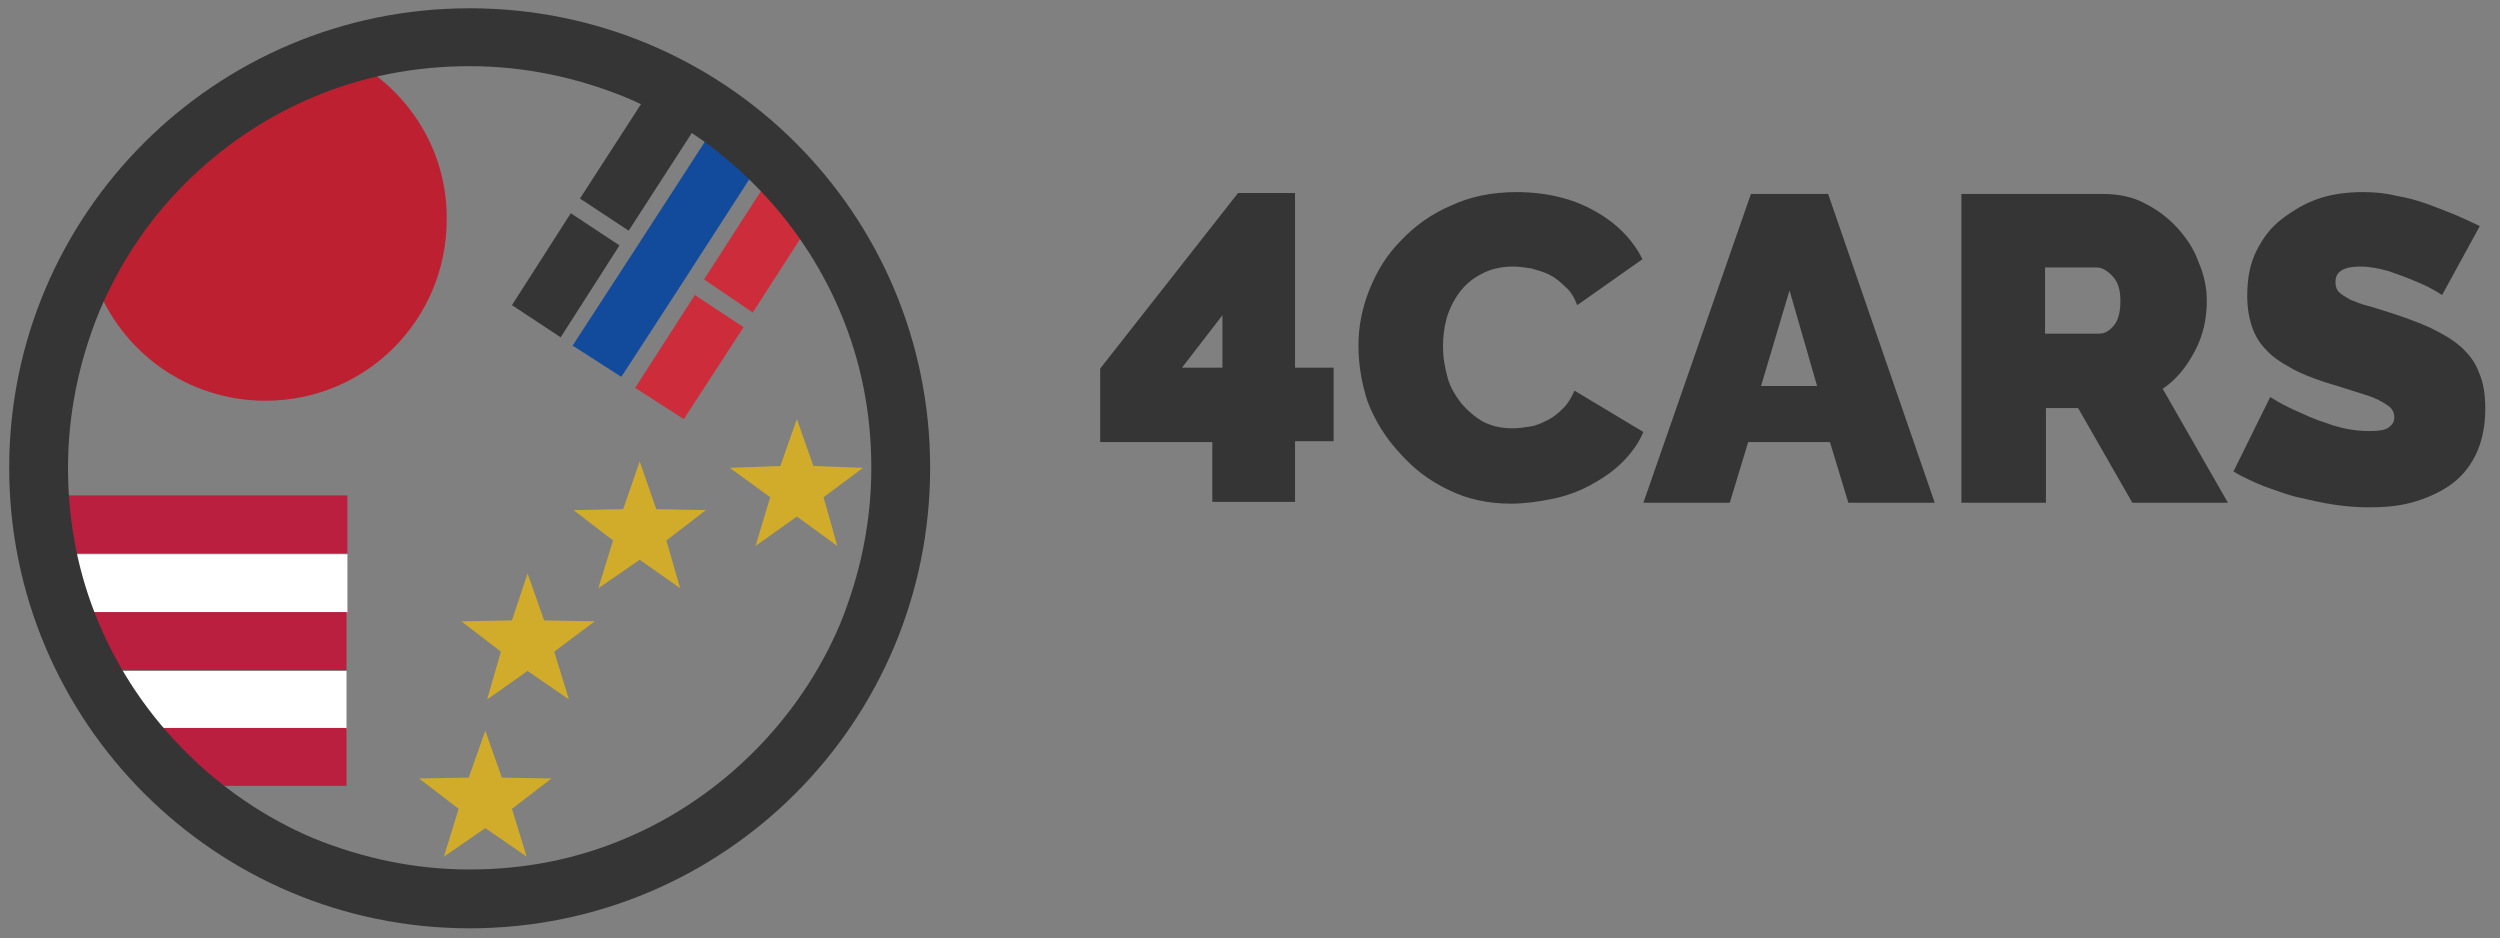
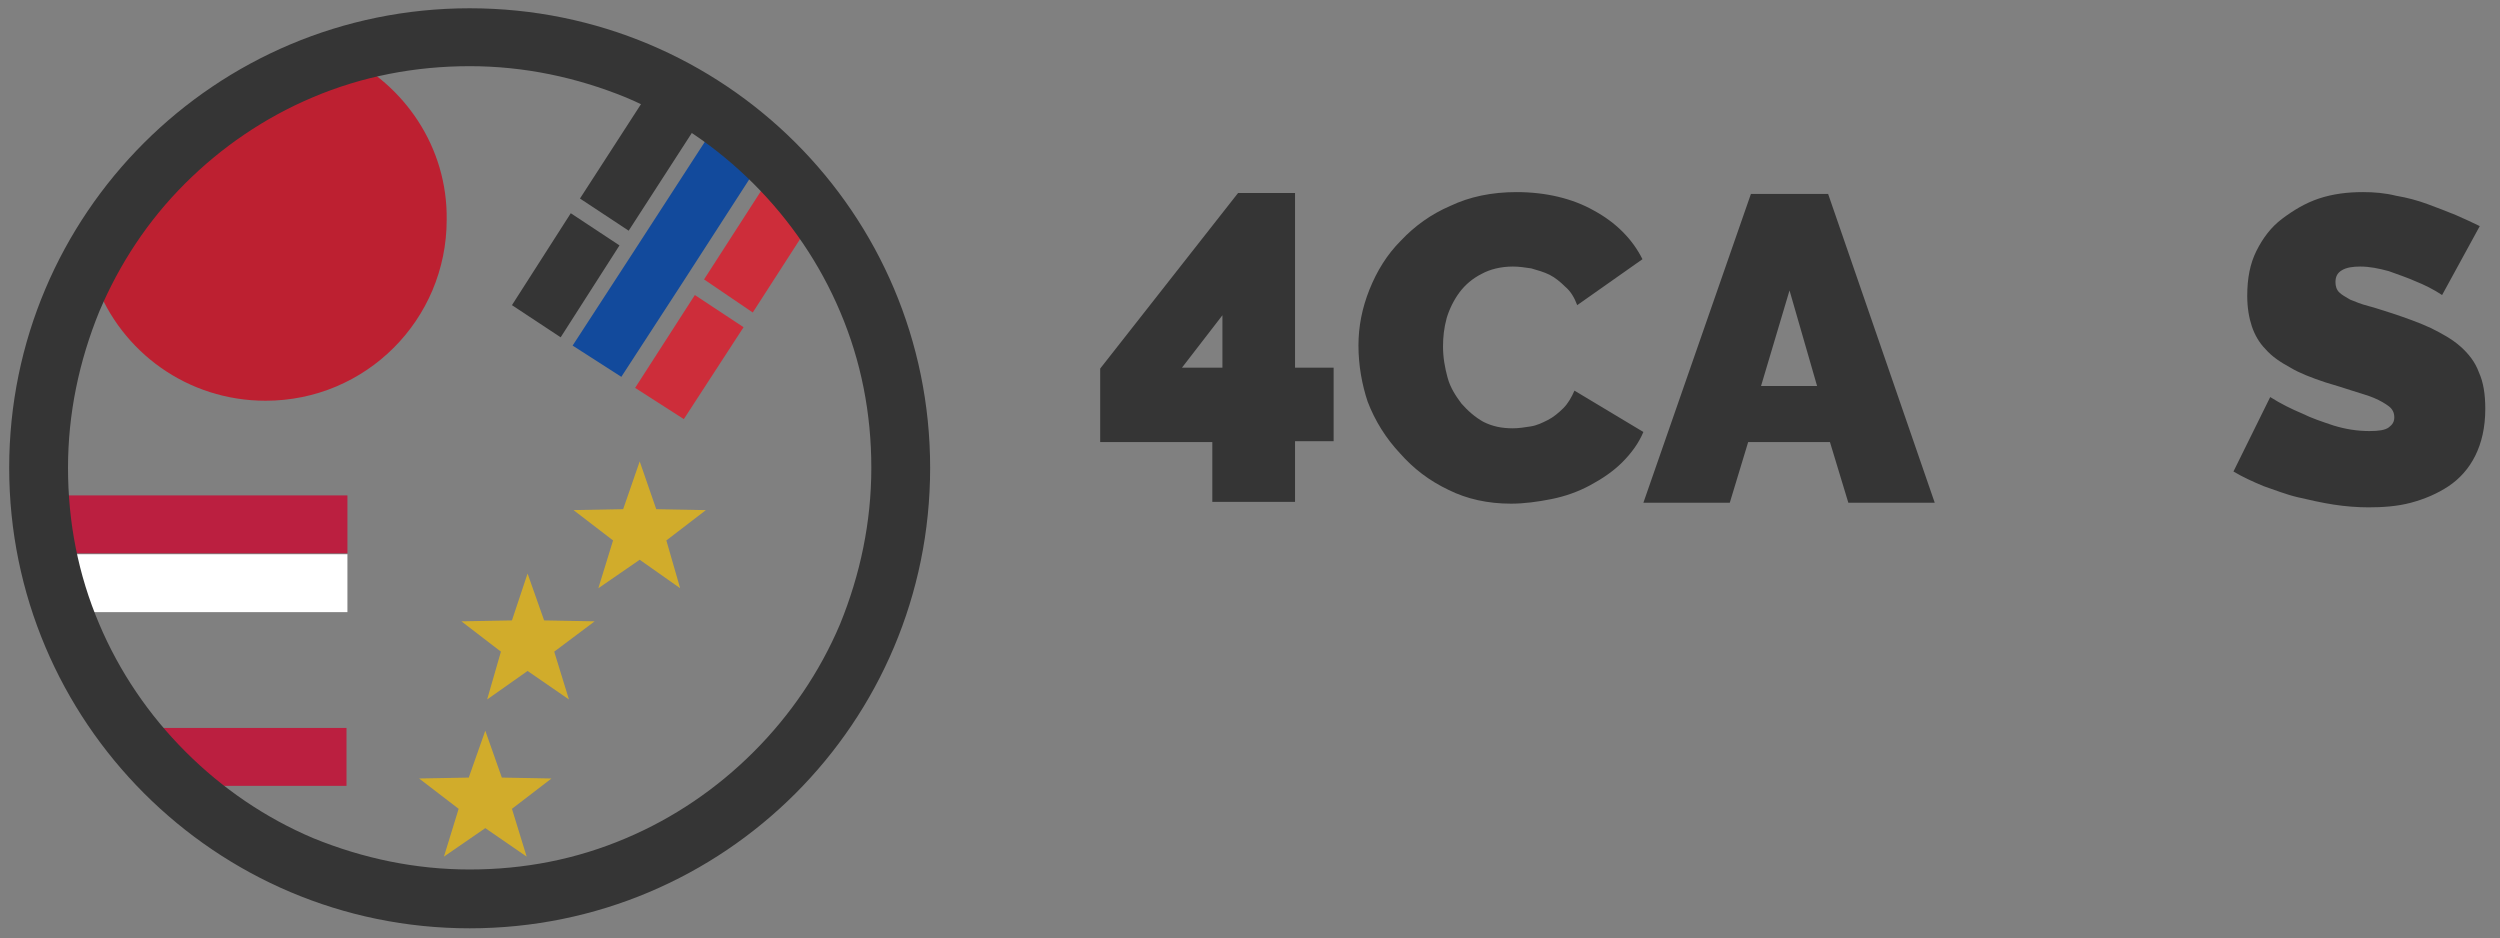
<svg xmlns="http://www.w3.org/2000/svg" version="1.1" id="Layer_1" x="0px" y="0px" viewBox="0 0 272 102.1" style="enable-background:new 0 0 272 102.1;" xml:space="preserve">
  <rect x="0" y="0" width="272" height="102.1" fill="#808080" stroke="none" />
  <style type="text/css">
	.st0{fill:#D1AC2B;}
	.st1{fill:#BB1F40;}
	.st2{fill:#FFFFFF;}
	.st3{fill:#BD2031;}
	.st4{fill:#353535;}
	.st5{fill:#124A9C;}
	.st6{fill:#CD2D3A;}
</style>
  <g>
    <g>
      <g>
        <polygon class="st0" points="52.8,79.5 51,84.6 45.6,84.7 49.9,88 48.3,93.2 52.8,90.1 57.3,93.2 55.7,88 60,84.7 54.6,84.6         " />
        <polygon class="st0" points="57.4,62.4 55.7,67.5 50.2,67.6 54.5,70.9 53,76.1 57.4,73 61.9,76.1 60.3,70.9 64.7,67.6 59.2,67.5         " />
        <polygon class="st0" points="69.6,50.2 67.8,55.4 62.4,55.5 66.7,58.8 65.1,64 69.6,60.9 74,64 72.5,58.8 76.8,55.5 71.4,55.4         " />
-         <polygon class="st0" points="86.7,45.6 84.9,50.7 79.4,50.9 83.8,54.1 82.2,59.4 86.7,56.2 91.1,59.4 89.6,54.1 93.9,50.9      88.5,50.7    " />
      </g>
    </g>
    <g>
      <g>
        <rect x="4.5" y="53.9" class="st1" width="33.3" height="6.3" />
      </g>
    </g>
    <g>
      <g>
        <rect x="4.5" y="60.3" class="st2" width="33.3" height="6.3" />
      </g>
    </g>
    <g>
      <g>
-         <rect x="11.3" y="73" class="st2" width="26.4" height="6.3" />
-       </g>
+         </g>
    </g>
    <g>
      <g>
-         <rect x="7.5" y="66.6" class="st1" width="30.2" height="6.3" />
-       </g>
+         </g>
    </g>
    <g>
      <g>
        <rect x="15.8" y="79.2" class="st1" width="21.9" height="6.3" />
      </g>
    </g>
    <path class="st3" d="M37.3,6c-2.8,1.1-5.6,2.3-8.2,3.8c-3,1.6-6.3,3.4-8.9,5.6c-4.6,3.8-5.8,10.2-9.2,14.9   c-0.2,0.2-0.4,0.4-0.6,0.5c2.8,7.5,10,12.8,18.5,12.8c10.9,0,19.7-8.8,19.7-19.7C48.7,16,44,9.2,37.3,6z" />
    <g>
      <path class="st4" d="M68.4,25.1l8.4-13c0,0,0,0,0,0c-0.4-0.6-1-1.2-1.5-1.8c-0.4-0.2-0.7-0.5-1-0.6c-0.8-0.5-1.7-1.1-2.6-1.4    l-8.6,13.3L68.4,25.1z" />
      <polygon class="st4" points="62.1,23.2 55.7,33.2 61,36.7 67.4,26.7   " />
    </g>
    <path class="st5" d="M81.5,17.5c-0.9-1-1.9-1.9-2.7-3c-0.3-0.4-0.5-0.7-0.8-1.1l-9.2,14.2l-6.5,10l5.3,3.4l6.5-10l8.2-12.7   C82,18.2,81.8,17.8,81.5,17.5z" />
    <g>
      <path class="st6" d="M81.9,34l5.8-9c-0.3-1.1-0.7-2.6-1-3.7c-0.5-1.5-2.6,0.1-3.4-1.3l-6.7,10.4L81.9,34z" />
      <polygon class="st6" points="75.6,32.1 69.1,42.2 74.4,45.6 80.9,35.6   " />
    </g>
    <path class="st4" d="M51.1,7.2c5.9,0,11.6,1.2,17,3.4C73.3,12.8,78,16,82,20c4,4,7.2,8.7,9.4,13.9c2.3,5.4,3.4,11.1,3.4,17   s-1.2,11.6-3.4,17c-2.2,5.2-5.4,9.9-9.4,13.9c-4,4-8.7,7.2-13.9,9.4c-5.4,2.3-11.1,3.4-17,3.4s-11.6-1.2-17-3.4   c-5.2-2.2-9.9-5.4-13.9-9.4c-4-4-7.2-8.7-9.4-13.9c-2.3-5.4-3.4-11.1-3.4-17s1.2-11.6,3.4-17C13,28.7,16.1,24,20.1,20   c4-4,8.7-7.2,13.9-9.4C39.4,8.3,45.2,7.2,51.1,7.2 M51.1,0.9C23.4,0.9,1,23.3,1,50.9S23.4,101,51.1,101s50.1-22.4,50.1-50.1   S78.8,0.9,51.1,0.9L51.1,0.9z" />
  </g>
  <g>
    <path class="st4" d="M131.9,54.7v-6.6h-12.2v-8l15-19.1h6.2V40h4.2v8h-4.2v6.6H131.9z M128.6,40h4.4v-5.7L128.6,40z" />
    <path class="st4" d="M147.8,37.6c0-2.1,0.4-4.1,1.2-6.1c0.8-2,1.9-3.8,3.4-5.3c1.5-1.6,3.3-2.9,5.4-3.8c2.1-1,4.5-1.5,7.2-1.5   c3.2,0,6.1,0.7,8.4,2c2.4,1.3,4.2,3.1,5.3,5.3l-7.1,5c-0.3-0.8-0.7-1.5-1.3-2c-0.5-0.5-1.1-1-1.7-1.3c-0.6-0.3-1.3-0.5-2-0.7   c-0.7-0.1-1.3-0.2-2-0.2c-1.3,0-2.5,0.3-3.4,0.8c-1,0.5-1.8,1.2-2.4,2s-1.1,1.8-1.4,2.8c-0.3,1.1-0.4,2.1-0.4,3.1   c0,1.2,0.2,2.3,0.5,3.4c0.3,1.1,0.9,2,1.5,2.8c0.7,0.8,1.5,1.5,2.4,2c1,0.5,2,0.7,3.2,0.7c0.6,0,1.3-0.1,1.9-0.2   c0.7-0.1,1.3-0.4,1.9-0.7c0.6-0.3,1.2-0.8,1.7-1.3c0.5-0.5,0.9-1.2,1.2-1.9l7.5,4.5c-0.5,1.2-1.3,2.3-2.3,3.3c-1,1-2.2,1.8-3.5,2.5   s-2.7,1.2-4.2,1.5c-1.5,0.3-3,0.5-4.4,0.5c-2.5,0-4.8-0.5-6.8-1.5c-2.1-1-3.8-2.3-5.3-4c-1.5-1.6-2.7-3.5-3.5-5.6   C148.2,41.9,147.8,39.8,147.8,37.6z" />
    <path class="st4" d="M190.5,21.1h8.4l11.6,33.6h-9.4l-2-6.6h-8.9l-2,6.6h-9.4L190.5,21.1z M197.7,42l-3-10.4L191.6,42H197.7z" />
-     <path class="st4" d="M213.4,54.7V21.1h15.4c1.6,0,3.2,0.3,4.5,1c1.4,0.7,2.6,1.6,3.6,2.7c1,1.1,1.8,2.3,2.3,3.7   c0.6,1.4,0.9,2.8,0.9,4.2c0,2-0.4,3.8-1.3,5.5c-0.9,1.7-2,3.1-3.5,4.1l7.1,12.4H232l-5.9-10.3h-3.5v10.3H213.4z M222.6,36.3h5.8   c0.6,0,1.1-0.3,1.6-0.9c0.5-0.6,0.7-1.5,0.7-2.7c0-1.2-0.3-2.1-0.9-2.7c-0.6-0.6-1.1-0.9-1.7-0.9h-5.6V36.3z" />
    <path class="st4" d="M265.7,32.1c-0.9-0.6-1.9-1.1-2.9-1.5c-0.9-0.4-1.8-0.7-2.9-1.1c-1.1-0.3-2.1-0.5-3.1-0.5   c-0.8,0-1.5,0.1-2,0.4c-0.5,0.3-0.7,0.7-0.7,1.3c0,0.4,0.1,0.8,0.4,1.1c0.3,0.3,0.7,0.5,1.2,0.8c0.5,0.2,1.2,0.5,2,0.7   c0.8,0.2,1.6,0.5,2.6,0.8c1.5,0.5,2.9,1,4.2,1.6c1.2,0.6,2.3,1.2,3.2,2c0.9,0.8,1.6,1.7,2,2.8c0.5,1.1,0.7,2.4,0.7,4   c0,2-0.4,3.7-1.1,5.1c-0.7,1.4-1.7,2.5-2.9,3.3c-1.2,0.8-2.6,1.4-4.1,1.8c-1.5,0.4-3.1,0.5-4.6,0.5c-1.2,0-2.5-0.1-3.8-0.3   c-1.3-0.2-2.6-0.5-3.9-0.8c-1.3-0.3-2.5-0.8-3.7-1.2c-1.2-0.5-2.3-1-3.3-1.6l4-8.1c1.1,0.7,2.3,1.3,3.5,1.8c1,0.5,2.2,0.9,3.4,1.3   c1.3,0.4,2.6,0.6,3.9,0.6c1,0,1.7-0.1,2.1-0.4c0.4-0.3,0.6-0.6,0.6-1.1c0-0.5-0.2-0.9-0.6-1.2c-0.4-0.3-0.9-0.6-1.6-0.9   c-0.7-0.3-1.5-0.5-2.4-0.8c-0.9-0.3-1.9-0.6-2.9-0.9c-1.5-0.5-2.8-1-3.8-1.6c-1.1-0.6-2-1.2-2.7-2c-0.7-0.7-1.2-1.6-1.5-2.5   c-0.3-0.9-0.5-2-0.5-3.3c0-1.9,0.3-3.5,1-4.9c0.7-1.4,1.6-2.6,2.8-3.5c1.2-0.9,2.5-1.7,4-2.2c1.5-0.5,3.1-0.7,4.8-0.7   c1.2,0,2.4,0.1,3.6,0.4c1.2,0.2,2.3,0.5,3.4,0.9c1.1,0.4,2.1,0.8,3.1,1.2c0.9,0.4,1.8,0.8,2.6,1.2L265.7,32.1z" />
  </g>
</svg>